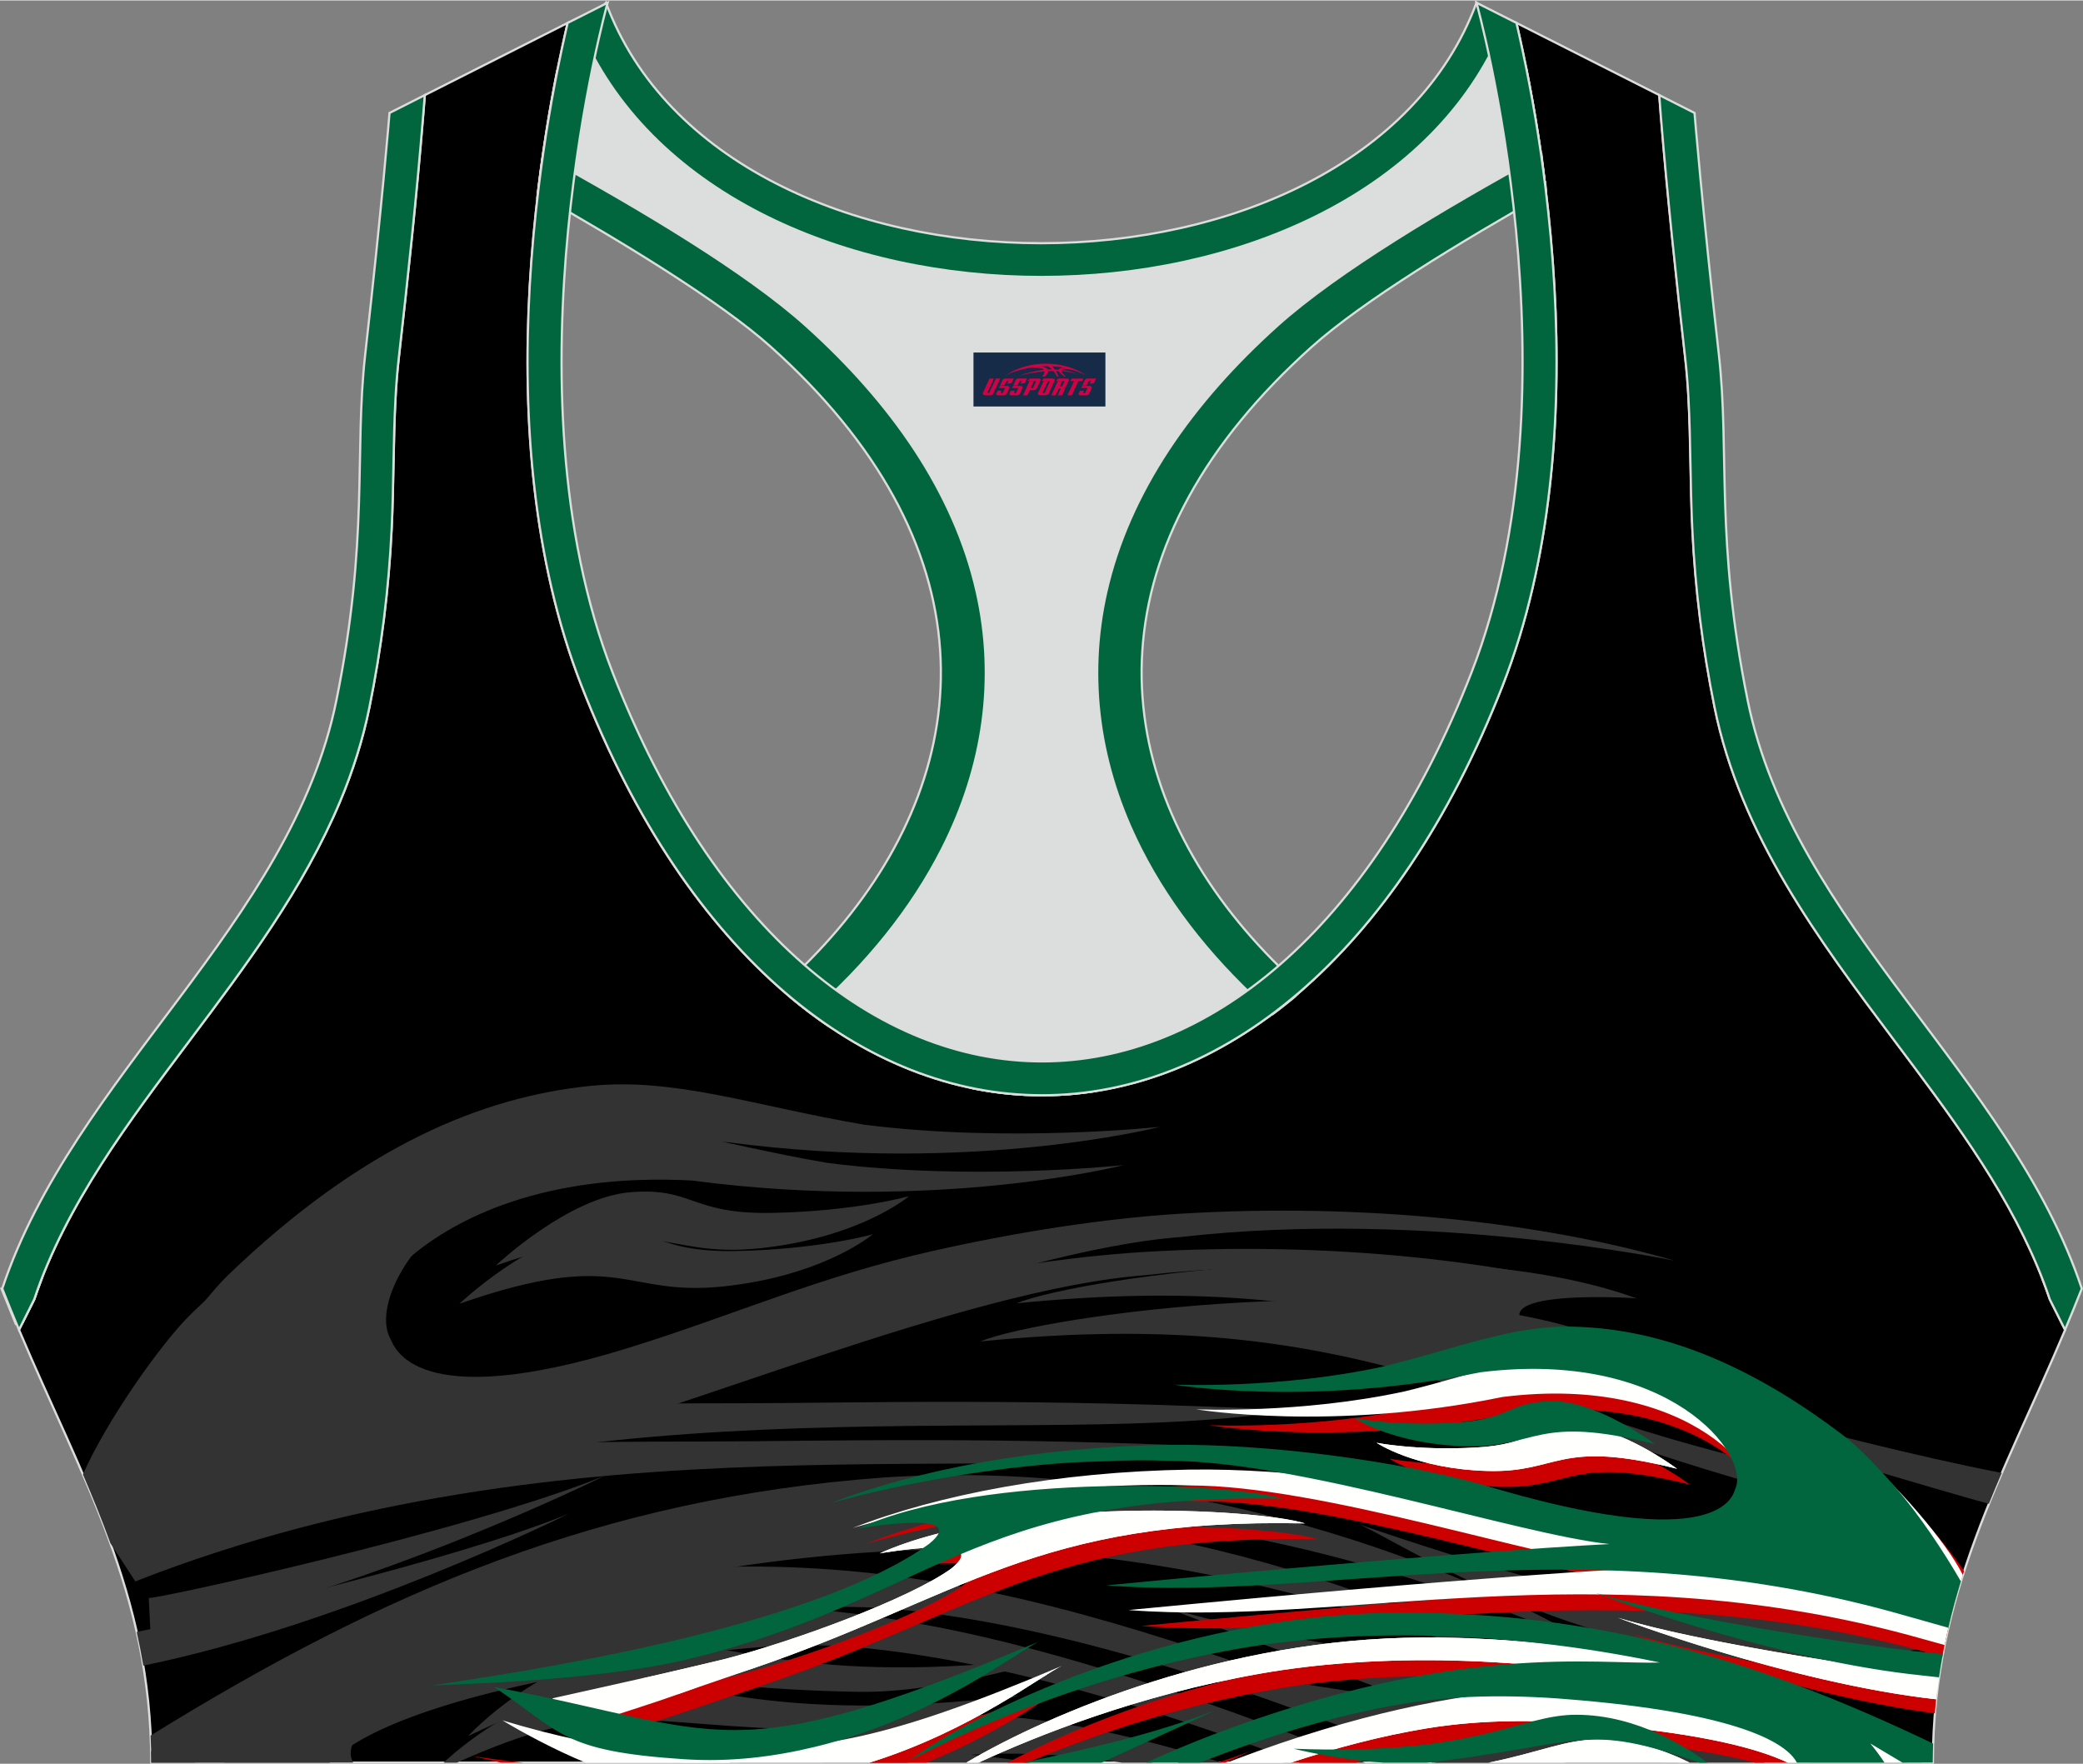
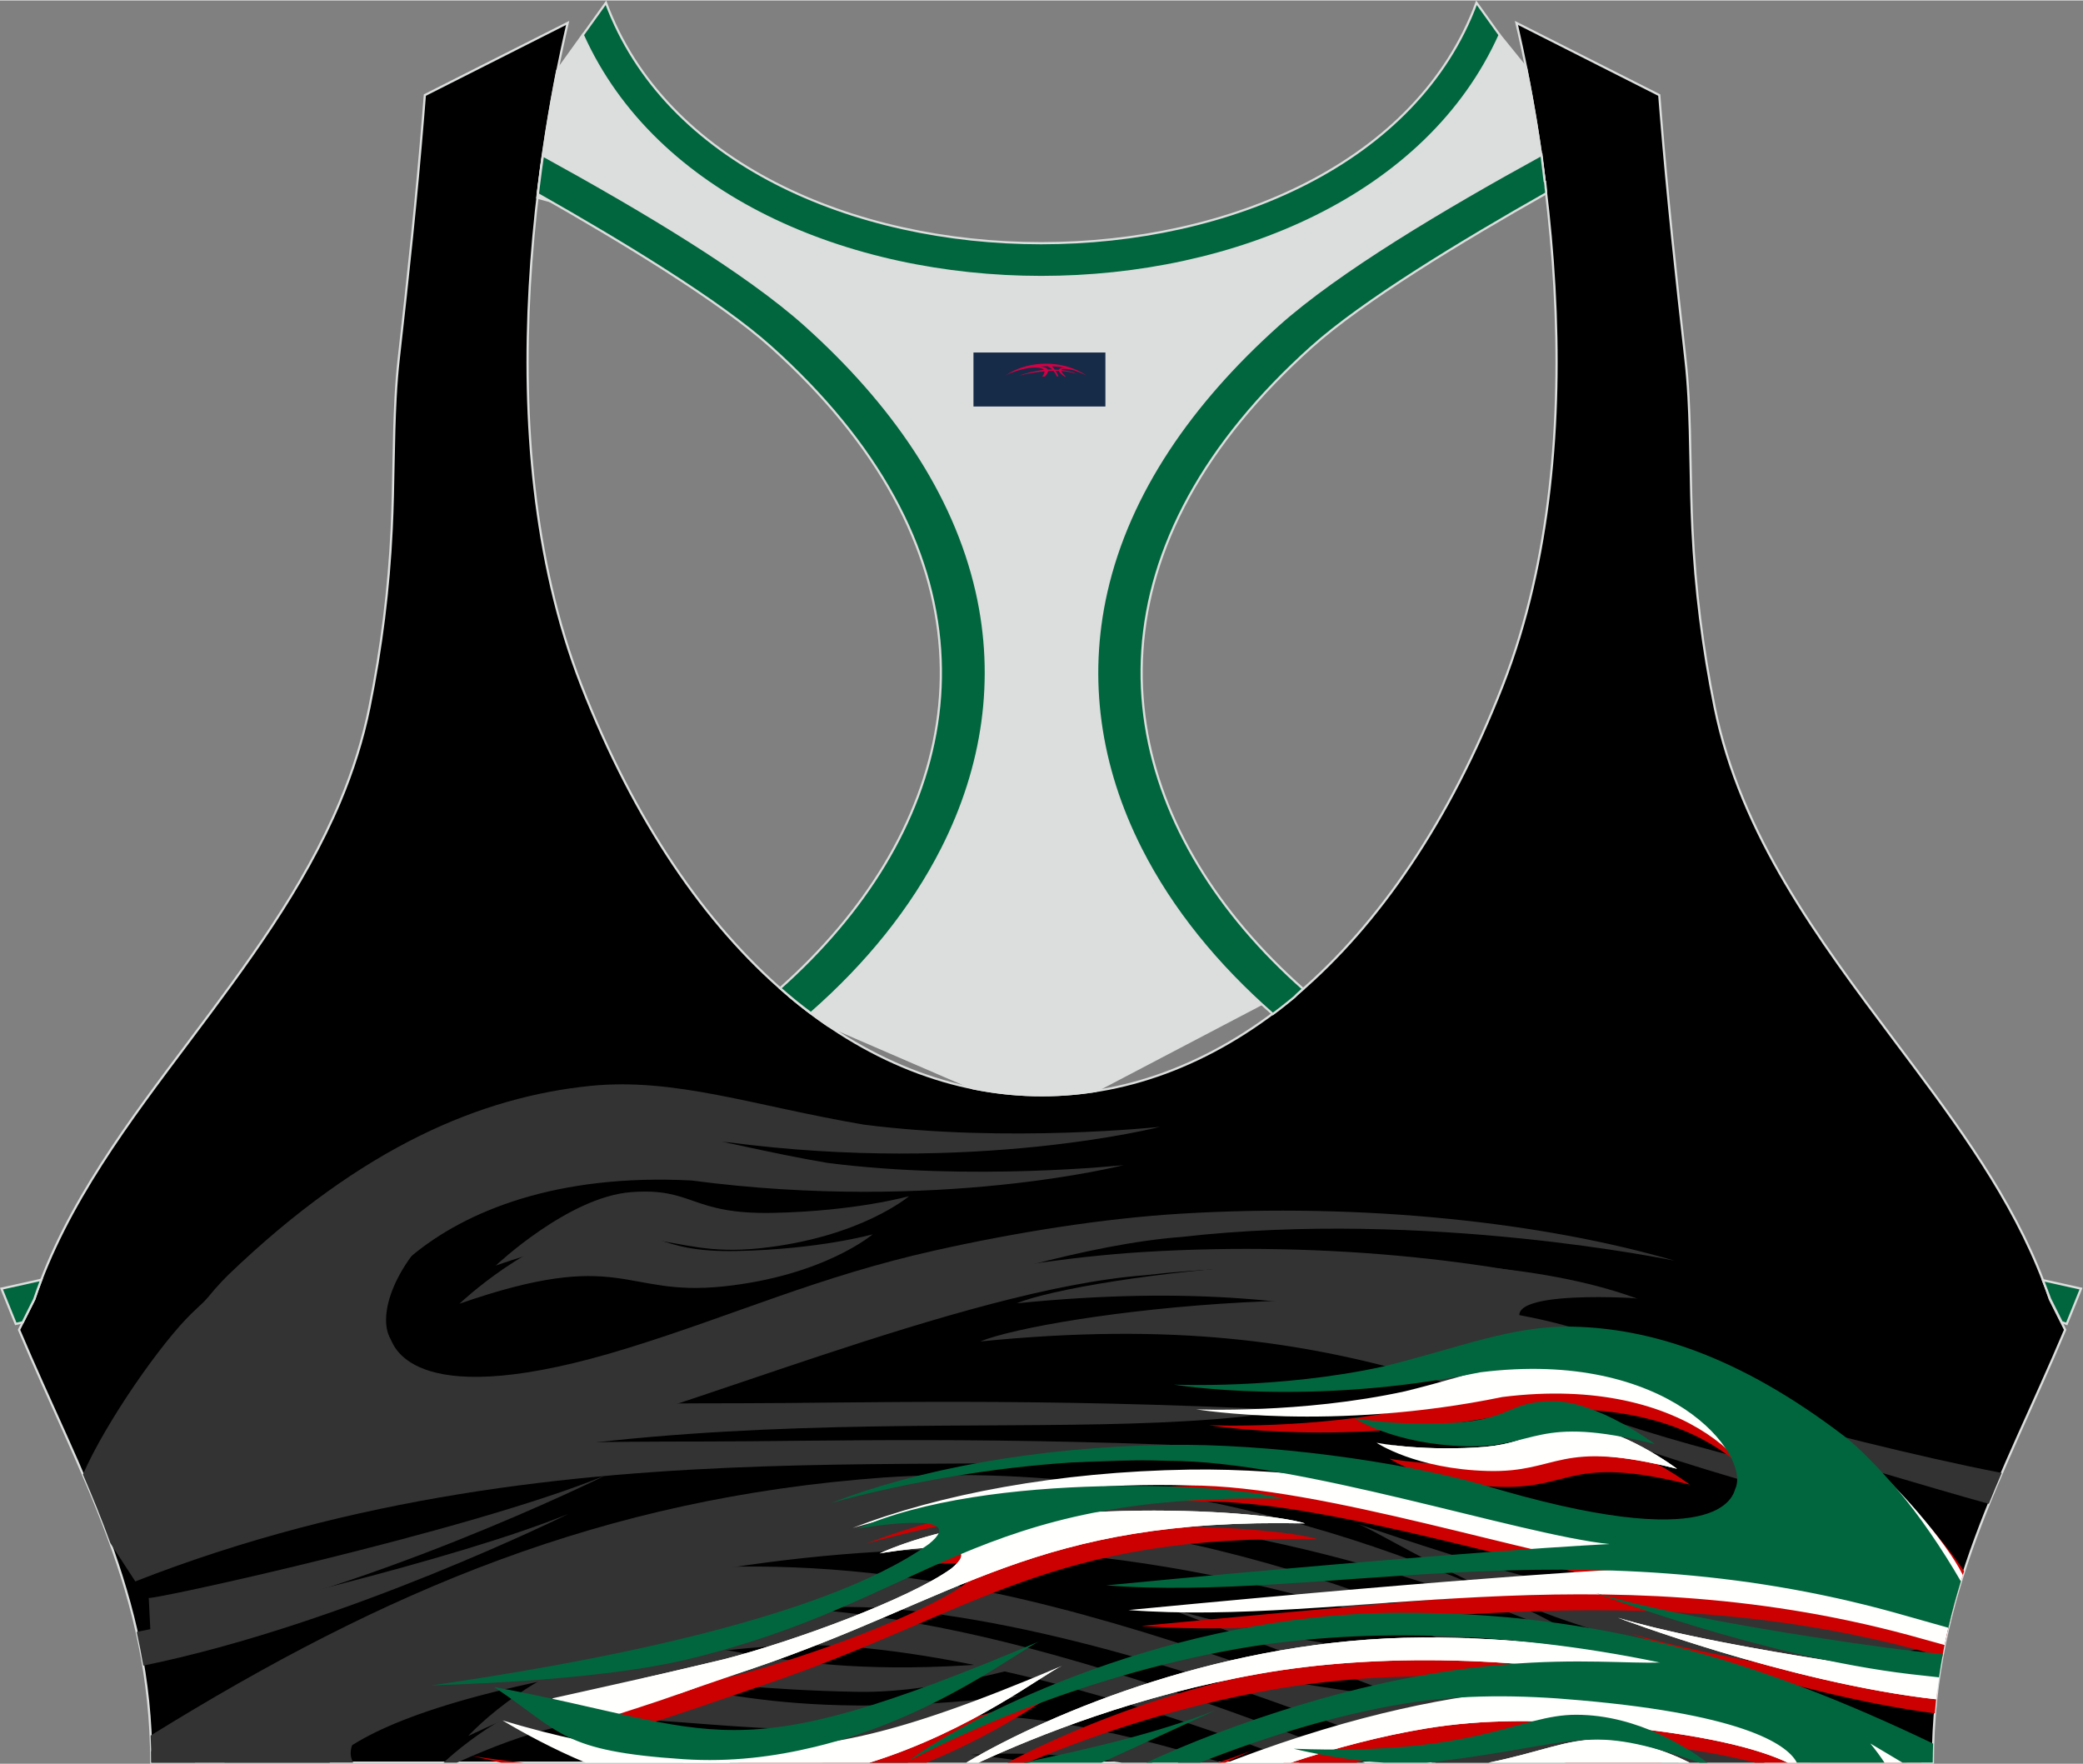
<svg xmlns="http://www.w3.org/2000/svg" version="1.1" id="图层_1" x="0px" y="0px" width="378.8px" height="320.8px" viewBox="0 0 378.95 320.77" enable-background="new 0 0 378.95 320.77" xml:space="preserve">
  <rect x="0" y="0" width="378.95" height="320.77" fill="#808080" stroke="none" />
  <g>
    <path fill-rule="evenodd" clip-rule="evenodd" stroke="#DCDDDD" stroke-width="0.4" stroke-miterlimit="22.926" d="M275.88,4.09   l25.98,13.13l0.3,3.74c1.19,14.71,2.78,29.47,4.44,44.13c0.27,2.35,0.45,4.72,0.58,7.08c0.43,7.96,0.33,15.95,0.71,23.93   c0.52,11,1.86,21.69,4.05,32.49c4.72,23.22,18.82,42.1,32.73,60.65c9.62,12.83,19.79,26.21,26.01,41.09   c0.82,1.96,1.57,3.94,2.24,5.95l2.78,5.55c-11.28,26.72-24.06,47.88-24.06,78.74H189.83h-0.52H27.52   c0-30.86-12.78-52.02-24.06-78.74l2.78-5.55c5.76-17.31,17.41-32.6,28.24-47.04c10.28-13.7,20.75-27.66,27.41-43.56   c2.31-5.52,4.13-11.22,5.32-17.09c2.19-10.79,3.53-21.49,4.05-32.49c0.38-7.97,0.28-15.97,0.71-23.93   c0.13-2.37,0.31-4.73,0.58-7.08c1.66-14.66,3.25-29.42,4.44-44.13l0.3-3.74l25.98-13.13c-0.37,1.57-0.71,3.15-1.05,4.71   c-1.78,8.29-3.18,16.69-4.21,25.1c-2.93,23.86-3.13,49.43,2.32,72.94c1.4,6.05,3.2,12.02,5.46,17.81   c38.8,99.35,128.77,99.35,167.57,0c2.26-5.79,4.06-11.76,5.46-17.81c5.45-23.5,5.26-49.08,2.32-72.94   c-1.03-8.41-2.43-16.81-4.21-25.1C276.59,7.24,276.25,5.67,275.88,4.09z" />
    <g>
      <path fill-rule="evenodd" clip-rule="evenodd" fill="#333333" d="M90.2,230.14c0,0,13.18-12.47,24.59-13.35s10.76,4.08,25.86,3.77    s24.73-3.04,24.73-3.04s-8.8,7.54-27.17,9.48C119.84,228.92,119.9,219.79,90.2,230.14z" />
      <path fill-rule="evenodd" clip-rule="evenodd" fill="#333333" d="M85.18,315.72c0,0,13.78-15.18,33.33-16.69    c14.62-1.19,26.26,7.95,73.32,2.41c0,0-19.94,6.52-35.72,6.25C119.81,307.08,117.01,300.63,85.18,315.72z" />
      <path fill-rule="evenodd" clip-rule="evenodd" fill="#333333" d="M27.4,315.64c42.61-26.37,82.15-43.19,133.35-46.94    c59.35-4.03,112.88,20.12,129.88,31.1c-9.85-4.14-44.22-19.47-87.63-23.92c-29.8-3.05-67.84,0.33-107.15,12.16    c13.36-0.49,40.67-7.86,85.76,1.82c26.52,5.69,58.71,17.26,89.99,30.7h-11.07c-31.24-12.93-67.34-25.1-97.75-27.92    c-15.21-1.41-30.44,1.2-45.31,3.79c-51.56,8.76-53.87,20.09-53.66,22.7c0.05,0.51,0.2,0.98,0.44,1.42h-23.4    c1.03-2.18,2.35-4.5,3.9-6.98l-9.28,6.98h-7.95C27.52,318.9,27.48,317.25,27.4,315.64L27.4,315.64z M132.68,320.57h32.34    c1.91-0.37,3.85-0.68,5.83-0.94c10.77-1.18,21.56-0.87,33.24,0.94h18.18c-21.26-6.61-39.29-9.66-53.68-8.54    C151.42,313.35,142.74,317.15,132.68,320.57z" />
      <path fill-rule="evenodd" clip-rule="evenodd" fill="#333333" d="M27.38,296.97l-0.32-6.39c-1.03,0.81,58.04-12.03,82.97-22.21    C110.03,268.38,65.47,290.45,27.38,296.97z" />
      <path fill-rule="evenodd" clip-rule="evenodd" fill="#333333" d="M210.84,291.9c43.72,13.47,94.28,10.17,136.09,28.67h-17.44    c-11.02-2.47-20.92-3.8-23.4-1.4c-0.44,0.43-0.67,0.89-0.73,1.4h-20.59C262.57,311.11,234.85,301.01,210.84,291.9z" />
      <path fill-rule="evenodd" clip-rule="evenodd" fill="#333333" d="M353.7,293.33l-0.94-10.85c-29.6,7.38-52.64,3.63-99.32-12.36    c5.17,1.75,29.11,18.24,60.79,23.52C326.51,295.7,339.55,296.25,353.7,293.33z" />
      <path fill-rule="evenodd" clip-rule="evenodd" fill="#333333" d="M184.94,237.01c12.1-4.9,77.66-13.74,112.71-0.92    c0,0-30.8-2.03-18.24,6.61c7.42,4.52,22.13,9.6,36.6,13.56c12.72,3.48,32.94,8.68,48.16,11.61c-0.81,1.87-1.59,3.74-2.35,5.62    c-9.34-2.56-36.67-10.74-41.67-12.24C272.93,247.14,248.17,230.69,184.94,237.01z" />
      <path fill-rule="evenodd" clip-rule="evenodd" fill="#333333" d="M31.24,280.65l-10.7-16.43c3.02-9.27,14.93-26.56,20.99-32.38    c24.54-23.58,46.32-32.38,65.78-34.37c15.48-1.58,29.76,3.61,49.79,7.03c26.24,3.38,53.94,0.41,53.94,0.41s-33.91,8.71-78.59,2.8    c-49.05-2.55-66.33,27.2-61.41,35.78c0.73,1.43,4.34,13.72,43.29,1.63c19.57-6.07,34.59-12.98,55.66-17.7    c14.88-3.34,30.76-5.85,44.61-6.7c33.74-2.06,66.43,1.64,90.04,8.54c0,0-45.02-9.41-89.71-4.32    c-33.2,2.51-87.48,26.32-110.03,30.54c0,0,9.05-0.28,30.02-0.29c20.73-0.01,53-1.08,99.88,1.27    C188.54,264.18,111.04,249.42,31.24,280.65z" />
      <path fill-rule="evenodd" clip-rule="evenodd" fill="#333333" d="M24.62,287.6l-4.54-6.96c-1.52-4.21-3.21-8.35-4.99-12.5    c4.19-9.61,14.37-24.11,19.82-29.34c24.54-23.58,46.32-32.38,65.78-34.37c15.48-1.58,29.76,3.61,49.79,7.03    c26.24,3.38,53.94,0.41,53.94,0.41s-33.91,8.71-78.59,2.8c-49.05-2.55-66.33,27.2-61.41,35.78c0.73,1.43,4.34,13.72,43.29,1.63    c19.57-6.07,34.59-12.98,55.66-17.7c14.88-3.34,30.76-5.85,44.61-6.7c33.74-2.06,66.43,1.64,90.04,8.54c0,0-45.02-9.41-89.71-4.32    c-33.2,2.51-87.48,26.32-110.03,30.54c0,0,9.05-0.28,30.02-0.29c20.73-0.01,53-1.08,99.88,1.27    C181.92,271.12,104.41,256.36,24.62,287.6L24.62,287.6z M354.79,294.57l-8.66-5.14c-29.6,7.38-52.64,3.63-99.32-12.36    c5.17,1.75,29.11,18.24,60.79,23.52c11.55,1.93,23.79,2.53,36.99,0.16c0.46-0.08,5.09-0.95,9.19-1.73    C354.1,297.53,354.43,296.04,354.79,294.57L354.79,294.57z M321.09,320.57h-59.88c-18.45-7.34-38.79-14.81-56.99-21.72    C241.43,310.3,283.59,309.62,321.09,320.57L321.09,320.57z M248.29,320.57c-25.83-10.4-51.49-19.07-73.3-23.75    c-45.09-9.68-72.4-2.31-85.76-1.82c39.31-11.84,77.35-15.22,107.15-12.16c43.41,4.45,77.78,19.78,87.63,23.92    c-17-10.97-70.53-35.13-129.88-31.1c-48.5,3.55-86.53,18.83-126.63,42.85c0.01,0.69,0.02,1.37,0.02,2.07h10.57l0.04-0.03    l-0.02,0.03h21.85c4.78-4.76,17.51-11.51,50.89-17.18c14.87-2.59,30.1-5.2,45.31-3.79c24.86,2.3,53.53,10.86,80.24,20.97h11.89    V320.57z M187.55,320.57h-38.02c3.64-0.68,7.72-1.23,12.44-1.6C169.52,318.39,178.06,318.95,187.55,320.57L187.55,320.57z     M83.11,320.57h-2.42c4.58-4.22,16.19-13.44,31.2-14.6c14.62-1.19,26.26,7.95,73.32,2.41c0,0-19.94,6.52-35.72,6.25    C115,314.05,110.75,308.21,83.11,320.57L83.11,320.57z M26.07,302.92c36.8-7.51,77.33-27.6,77.33-27.6    c-20.59,8.41-64.45,18.63-78.53,21.48C25.32,298.81,25.72,300.84,26.07,302.92L26.07,302.92z M178.32,243.95    c70.54-7.04,93.19,14.24,152.57,29l6.17-3.6c-17.64-2.65-51.61-11.98-64.27-19.7c-12.56-8.64,18.24-6.61,18.24-6.61    C255.98,230.22,190.42,239.05,178.32,243.95L178.32,243.95z M83.58,237.09c29.7-10.35,29.64-1.22,48.01-3.15    c18.37-1.94,27.17-9.48,27.17-9.48s-9.64,2.73-24.73,3.04c-15.1,0.31-14.45-4.65-25.86-3.77    C96.76,224.61,83.58,237.09,83.58,237.09z" />
      <path fill-rule="evenodd" clip-rule="evenodd" fill="#CC0000" d="M357.31,285.73c-4.14-6.18-11.45-14.16-15.35-17.14    c-19.34-14.78-35.48-19.63-49.39-19.95c-11.07-0.26-20.73,3.87-34.58,7.26c-18.96,4.14-38.04,3.28-38.04,3.28    s24.69,4.15,55.74-2.24c34.42-4.32,49.17,15.04,46.42,21.15c-0.45,1.18-2.4,12.52-46.34-0.8c-14.97-4.17-38.7-7.43-56.99-7.14    c-24.01,0.37-45.72,4.54-61.3,10.62c0,0,29.43-8.84,61.43-7.73c23.66-0.04,64.01,13.47,80.3,15.15c0,0-25.28,1.13-91.55,7.51    c38.63,3.02,84.61-10.82,141.79,4.51c0.43,0.11,1.96,0.62,3.87,1.26C354.31,296.01,355.67,290.81,357.31,285.73L357.31,285.73z     M352.42,307.4c-0.17,1.39-0.32,2.79-0.43,4.21l-0.2-0.03c-26.16-3.48-55.09-14.49-55.09-14.49    C311.25,301.53,340.86,305.96,352.42,307.4L352.42,307.4z M349.62,320.57H319.3c-5.83-1.53-14-2.95-25.46-3.95    c-10.73-0.98-21.53-1.12-32.15,0.64c-4.93,0.82-9.92,1.94-14.93,3.31h-13.33c40.98-14.29,64.05-10.39,74.95-10.81    c-28.77-5.99-55.94-6.15-76.73-2.5c-18.21,3.2-33.78,8.7-44.73,13.31h-3.61c16.79-8.84,45.93-19.74,77.7-19.87    C293.92,300.56,320.94,307.73,349.62,320.57L349.62,320.57z M302.37,320.57c-2.83-0.8-5.93-1.33-9.19-1.33    c-2.85-0.01-5.47,0.54-8.47,1.33H302.37L302.37,320.57z M222.9,320.57c1.56-0.71,3.1-1.42,4.61-2.12    c-1.95,0.75-3.93,1.46-5.94,2.12H222.9L222.9,320.57z M168.57,320.57c14.44-5.88,24.3-13.59,27-14.72    c-17.95,7.59-39.66,12.73-61.46,14.72H168.57L168.57,320.57z M95.23,320.57h-4.06l-5.28-1.22    C88.94,319.84,92.06,320.25,95.23,320.57L95.23,320.57z M239.77,279.94c-49.09-1.05-62.55,13.54-100.78,26.49    c-0.74,0.25-6.73,2.31-10.42,3.57c-0.6,0.2-3.08,1.04-5.79,1.95c-3.78,1.27-18.6,5.92-18.77,5.98l2.11-7.28    c0.21-0.05,14.07-2.74,15.32-3.03c4.04-0.94,11.84-2.77,12.62-2.96c12.76-3.28,33.65-10.97,41.33-16.47c8.14-6.55-13-2.79-13-2.79    C186.04,274.81,231.09,277.22,239.77,279.94L239.77,279.94z M307.44,270c-21.86-5.49-21.3,0.75-34.44,0.4s-20.22-5.13-20.22-5.13    s7.27,1.46,17.95,0.87c10.69-0.58,10.07-3.94,18.2-3.94C297.07,262.19,307.44,270,307.44,270z" />
-       <path fill-rule="evenodd" clip-rule="evenodd" fill="#FFFFFD" d="M305.09,267.11c0,0-10.37-7.8-18.51-7.8    c-8.13,0-7.52,3.36-18.2,3.94c-10.69,0.58-17.95-0.87-17.95-0.87s7.08,4.78,20.22,5.13C283.79,267.86,283.23,261.62,305.09,267.11    z" />
+       <path fill-rule="evenodd" clip-rule="evenodd" fill="#FFFFFD" d="M305.09,267.11c0,0-10.37-7.8-18.51-7.8    c-8.13,0-7.52,3.36-18.2,3.94c-10.69,0.58-17.95-0.87-17.95-0.87C283.79,267.86,283.23,261.62,305.09,267.11    z" />
      <path fill-rule="evenodd" clip-rule="evenodd" fill="#FFFFFD" d="M307.39,320.57c-4.39-2.19-10.17-4.22-16.57-4.22    c-5.9-0.02-10.79,2.37-20.02,4.22H307.39z" />
      <path fill-rule="evenodd" clip-rule="evenodd" fill="#FFFFFD" d="M351.63,319.67c-30.33-14.09-58.41-22-92.95-21.86    c-35.35,0.14-67.44,13.63-82.89,22.76h2.23c10.76-4.95,29.06-12.29,51.29-16.2c20.79-3.65,47.96-3.49,76.73,2.5    c-11.46,0.44-35.27-3.59-80.29,13.45c-0.21,0.08-0.43,0.17-0.65,0.25h9.74c8.17-2.69,16.43-4.86,24.5-6.2    c10.62-1.76,21.42-1.62,32.15-0.64c18.51,1.62,28.44,4.32,33.76,6.84h26.37C351.62,320.27,351.63,319.97,351.63,319.67z" />
      <path fill-rule="evenodd" clip-rule="evenodd" fill="#FFFFFD" d="M352.77,304.84c-8.72-0.95-42.55-5.79-58.42-10.63    c0,0,31.04,11.82,57.89,14.84C352.39,307.62,352.57,306.22,352.77,304.84z" />
      <path fill-rule="evenodd" clip-rule="evenodd" fill="#FFFFFD" d="M225.16,315.55c-5.05,1.95-10.27,3.58-15.61,5.01h4.7    C217.96,318.86,221.62,317.19,225.16,315.55z" />
      <path fill-rule="evenodd" clip-rule="evenodd" fill="#FFFFFD" d="M124.27,320.57l-0.14-3.95c21.54,3.47,37.49-0.3,69.08-13.66    c-3.18,1.33-16.25,11.75-35.03,17.61L124.27,320.57L124.27,320.57z" />
      <path fill-rule="evenodd" clip-rule="evenodd" fill="#FFFFFD" d="M237.42,277.05c-8.68-2.72-53.74-5.13-77.39,5.46    c0,0,21.14-3.76,13,2.79c-7.67,5.49-28.56,13.19-41.33,16.47c-1.01,0.26-14.06,3.31-14.96,3.51l6.65,2.8    c1.07-0.35,12.21-4.18,13.25-4.53C174.86,290.59,188.33,276,237.42,277.05z" />
      <path fill-rule="evenodd" clip-rule="evenodd" fill="#FFFFFD" d="M357.09,286.44c-3.05-6.2-12.76-17.13-17.48-20.74    c-19.34-14.78-35.48-19.63-49.39-19.95c-11.07-0.26-20.73,3.87-34.58,7.26c-18.96,4.14-38.04,3.28-38.04,3.28    s24.69,4.15,55.74-2.24c34.42-4.32,49.17,15.04,46.42,21.15c-0.45,1.18-2.4,12.52-46.34-0.8c-14.97-4.18-38.7-7.43-56.99-7.14    c-24.01,0.37-45.72,4.54-61.3,10.62c0,0,29.43-8.84,61.43-7.73c23.66-0.04,64.01,13.47,80.3,15.15c0,0-25.28,1.13-91.55,7.51    c38.65,3.02,84.66-10.84,141.89,4.54c0.64,0.17,3.62,1,6.58,1.82C354.65,294.79,355.78,290.57,357.09,286.44L357.09,286.44z     M352.77,304.82c-0.2,1.38-0.38,2.79-0.54,4.21c-0.8-0.08-1.36-0.14-1.59-0.17c-26.46-3.29-56.3-14.65-56.3-14.65    c14.49,4.41,43.94,8.83,55.6,10.29C350.49,304.57,351.49,304.68,352.77,304.82L352.77,304.82z M351.63,319.67    c0,0.3-0.01,0.6-0.01,0.9h-26.37c-5.32-2.52-15.25-5.22-33.76-6.84c-10.73-0.98-21.53-1.12-32.15,0.64    c-8.07,1.34-16.33,3.51-24.5,6.2h-11.62c0.48-0.19,0.96-0.37,1.43-0.55c45.02-17.04,69.92-12.71,81.38-13.15    c-28.77-5.99-55.94-6.15-76.73-2.5c-22.24,3.91-40.53,11.25-51.29,16.2h-2.23c15.45-9.13,47.54-22.62,82.89-22.76    C293.22,297.67,321.3,305.58,351.63,319.67L351.63,319.67z M307.39,320.57c-4.39-2.19-10.17-4.22-16.57-4.22    c-5.9-0.02-10.79,2.37-20.02,4.22H307.39L307.39,320.57z M214.24,320.57c3.72-1.7,7.38-3.38,10.92-5.01    c-5.05,1.95-10.27,3.58-15.61,5.01H214.24L214.24,320.57z M158.18,320.57c18.79-5.85,31.85-16.28,35.03-17.61    c-36.28,16.71-63.19,21.56-101.8,9.92c3.59,2.18,9.5,5.37,15.13,7.69H158.18L158.18,320.57z M237.42,277.05    c-49.09-1.05-62.55,13.54-100.78,26.49c-0.76,0.26-7.1,2.21-10.69,3.66c-0.59,0.24-3.37,1.21-5.91,2.08    c-2.21,0.76-17.59,5.72-17.81,5.76l-1.72-6.17c0.3-0.07,18.16-4.04,20.24-4.53c4.21-0.98,10.27-2.4,10.95-2.58    c12.76-3.28,33.65-10.97,41.33-16.47c8.14-6.55-13-2.79-13-2.79C183.68,271.92,228.73,274.33,237.42,277.05L237.42,277.05z     M305.09,267.11c-21.86-5.49-21.3,0.75-34.44,0.4s-20.22-5.13-20.22-5.13s7.27,1.46,17.95,0.87c10.69-0.58,10.07-3.94,18.2-3.94    C294.71,259.3,305.09,267.11,305.09,267.11z" />
      <path fill-rule="evenodd" clip-rule="evenodd" fill="#01663E" d="M356.73,287.59c-3.34-5.79-7.57-12.02-11.5-16.63    c-3.49-4.09-7.24-7.89-9.67-9.75c-19.34-14.78-35.48-19.63-49.39-19.95c-11.07-0.26-20.73,3.87-34.58,7.26    c-18.96,4.14-38.04,3.28-38.04,3.28s24.69,4.15,55.74-2.24c34.42-4.32,49.17,15.04,46.42,21.15c-0.45,1.18-2.4,12.52-46.34-0.8    c-14.97-4.17-38.7-7.43-56.99-7.14c-24.01,0.37-45.72,4.54-61.3,10.62c0,0,29.43-8.84,61.43-7.73    c23.66-0.04,64.01,13.47,80.3,15.15c0,0-25.28,1.13-91.55,7.51c38.99,3.05,85.45-11.08,143.37,4.94c0.48,0.13,5.65,1.59,9.82,2.77    C355.11,293.16,355.88,290.35,356.73,287.59L356.73,287.59z M353.45,300.81c-0.26,1.4-0.5,2.81-0.7,4.24    c-2.73-0.3-4.83-0.53-5.21-0.58c-26.69-3.14-57.23-14.76-57.23-14.76c15.38,4.68,47.6,9.37,57.53,10.53    C348.55,300.32,350.82,300.55,353.45,300.81L353.45,300.81z M351.68,317.1c-0.04,1.14-0.06,2.29-0.06,3.46h-5.52l-5.84-3.48    c0.97,1.19,1.83,2.35,2.57,3.48h-15.94c-1.48-2.86-8.39-8.62-39.45-11.34c-10.73-0.98-21.53-1.12-32.15,0.64    c-12.2,2.02-24.83,5.94-36.94,10.69h-9.79c4.35-1.97,8.39-3.66,12.04-5.05c45.02-17.04,69.92-12.71,81.38-13.15    c-28.77-5.99-55.94-6.15-76.73-2.5c-30.28,5.32-53.24,17.01-59.84,20.35c11.07-8.37,47.91-26.75,89.21-26.91    C290.73,293.17,319.76,301.81,351.68,317.1L351.68,317.1z M310.61,320.57c-3.15-2.39-12.53-8.71-23.83-8.71    c-10.43-0.04-17.71,7.47-51.42,6.18c0,0,7.84,1.99,16.38,2.53h7.82c0.53-0.04,1.05-0.09,1.56-0.16    c27.16-3.31,26.93-7.23,48.08,0.16H310.61L310.61,320.57z M200.4,320.57c7.04-3.24,14.09-6.45,20.71-9.51    c-11.03,4.26-22.92,7-34.95,9.51h3.14h0.52H200.4L200.4,320.57z M233.37,272.56c-56.42-1.21-64.6,18.73-108.31,29.22    c-17.49,4.2-46.32,4.64-46.7,4.76c25.57-3.68,70.91-11.62,90.63-25.74c8.14-6.55-13-2.79-13-2.79    C179.64,267.43,224.69,269.83,233.37,272.56L233.37,272.56z M89.88,306.81c12.34,8.23,12.17,11.65,34.44,13.13    c8.66,0.57,16.55-0.46,23.93-2.24c21.92-5.27,37.42-17.77,40.93-19.23C131.82,322.71,131.62,314.57,89.88,306.81L89.88,306.81z     M301.04,262.61c-21.86-5.49-21.3,0.75-34.44,0.4c-13.14-0.35-20.22-5.13-20.22-5.13s7.27,1.46,17.95,0.87    c10.69-0.58,10.07-3.94,18.2-3.94C290.67,254.81,301.04,262.61,301.04,262.61z" />
    </g>
    <path fill-rule="evenodd" clip-rule="evenodd" fill="#DCDDDD" stroke="#DCDDDD" stroke-width="0.4" stroke-miterlimit="22.926" d="   M272.82,6.29l4.81,5.93c1.38,6.84,2.5,13.75,3.37,20.66c-23.16,11.23-48.23,28.16-60.89,46.31C187.73,125.59,209.87,155,234.42,180   l-35.08,18.39c-7.43,1.17-14.92,1.01-22.33-0.49l-26.37-11.4c-2.34-1.59-4.64-3.34-6.91-5.24c24.08-18.14,42.84-49.69,20.18-96.74   c-7.93-16.46-34.11-33.18-50.68-43.36c-3.5-2.15-9.7-3.69-15.48-5.29c0.08-0.66,0.15-1.31,0.23-1.97c0.87-7.08,2-14.15,3.39-21.16   l4.64-6.46C132.4,64.97,246.46,64.97,272.82,6.29z" />
    <path fill-rule="evenodd" clip-rule="evenodd" fill="#01663E" stroke="#DCDDDD" stroke-width="0.4" stroke-miterlimit="22.926" d="   M2.87,240.76l-2.6-6.42c2.5-0.56,4.91-1.1,7.24-1.61c-0.45,1.18-0.88,2.36-1.28,3.55l-2.1,4.19L2.87,240.76L2.87,240.76z    M141.93,179.69c30.74-27.32,41.6-66.24,11.11-103.39c-3.65-4.45-7.9-8.88-12.77-13.25c-9.24-8.3-27.12-19.14-42.42-27.81   c0.05-0.45,0.11-0.89,0.16-1.34c0.23-1.9,0.49-3.8,0.76-5.69c17.71,9.72,36.87,21.12,47.76,30.89   c15.63,14.03,27.05,30.34,31.16,48.5c3.58,15.81,1.29,31.74-6.29,46.7c-5.55,10.95-13.75,21.06-23.88,29.93   C145.62,182.82,143.76,181.31,141.93,179.69z" />
    <path fill-rule="evenodd" clip-rule="evenodd" fill="#01663E" stroke="#DCDDDD" stroke-width="0.4" stroke-miterlimit="22.926" d="   M375.99,240.76l2.6-6.42c-2.39-0.54-4.7-1.05-6.93-1.54l0.01,0.03l0.01,0.03l0.02,0.05v0.01l0.02,0.04l0.02,0.05v0.01l0.02,0.05   l0.01,0.03l0.01,0.02l0.04,0.11l0.02,0.05l0,0l0.02,0.05l0.02,0.04v0.01l0.02,0.05l0.01,0.03l0.01,0.03l0.02,0.05v0.01l0.02,0.04   l0.02,0.05l0,0l0.02,0.05l0.01,0.03l0.01,0.02l0.03,0.07l0.01,0.04l0.02,0.05l0,0l0.02,0.05l0.02,0.04V234l0.02,0.05l0.01,0.03   l0.01,0.03l0.02,0.05v0.01l0.02,0.04l0.02,0.05l0,0l0.02,0.05l0.01,0.04l0.01,0.02l0.02,0.05l0.01,0.02l0.01,0.03l0.02,0.05l0,0   l0.02,0.05l0.02,0.04v0.01l0.02,0.05l0.01,0.03l0.01,0.03l0.02,0.05v0.01l0.01,0.04l0.02,0.05l0,0l0.02,0.05l0.01,0.04l0.01,0.02   l0.02,0.05l0.01,0.02l0.01,0.03l0.02,0.05v0.01l0.02,0.05l0.02,0.05v0.01l0.02,0.05l0.01,0.03l0.01,0.02l0.02,0.05l0.01,0.01   l0.01,0.04l0.02,0.05l0,0l0.02,0.05l0.01,0.04l0.01,0.02l0.02,0.05l0.01,0.02l0.01,0.03l0.02,0.05v0.01l0.02,0.05l0.02,0.05v0.01   l0.02,0.05l0.01,0.03l0.01,0.02l0.02,0.06l0.01,0.02l0.01,0.04l0.02,0.06l2.14,4.27L375.99,240.76L375.99,240.76z M237.07,179.82   c-30.84-27.32-41.79-66.31-11.25-103.51c3.65-4.45,7.9-8.88,12.77-13.25c9.3-8.35,27.32-19.27,42.69-27.96v-0.02v-0.02v-0.02v-0.01   v-0.01V35v-0.02v-0.02v-0.02v-0.02V34.9v-0.02v-0.02v-0.02l-0.01-0.06v-0.02v-0.02v-0.02l-0.08-0.67v-0.02v-0.02v-0.04v-0.02v-0.02   v-0.02v-0.02v-0.02l-0.01-0.09l-0.01-0.09l-0.02-0.18v-0.03l-0.01-0.06l-0.01-0.09l-0.01-0.09l-0.01-0.09l-0.01-0.06v-0.03   l-0.01-0.09l-0.08-0.07L281,32.81l-0.01-0.09l0,0l-0.01-0.09l-0.01-0.09l-0.01-0.09l-0.01-0.09v-0.03l-0.02-0.07l-0.01-0.09   l-0.01-0.09l-0.01-0.09l-0.01-0.06v-0.04l-0.01-0.09l-0.01-0.09l-0.01-0.09l-0.01-0.09v-0.01l-0.01-0.09l-0.01-0.09l-0.01-0.09   l-0.01-0.09v-0.02l-0.01-0.07l-0.01-0.09l-0.01-0.09l-0.01-0.09l-0.01-0.05l-0.01-0.04l-0.01-0.09l-0.01-0.09l-0.01-0.09   l-0.01-0.08v-0.01l-0.01-0.09l-0.01-0.09l-0.01-0.09l-0.01-0.09v-0.02l-0.01-0.07l-0.01-0.09l-0.01-0.09l-0.01-0.09l-0.01-0.05   l-0.01-0.04l-0.01-0.09l-0.01-0.09l-0.01-0.09l-0.01-0.08v-0.01l-0.01-0.09L280.55,29l-0.01-0.09l-0.01-0.09V28.8l-0.01-0.07   l-0.01-0.09l-0.01-0.09l-0.01-0.09l-0.01-0.05l-0.01-0.04l-0.01-0.09l-0.01-0.09l-0.01-0.09c-17.79,9.75-37.07,21.21-48.02,31.04   c-15.63,14.03-27.05,30.34-31.16,48.5c-3.58,15.81-1.29,31.74,6.29,46.7c5.57,11,13.82,21.14,24.01,30.05   c0.44-0.33,0.88-0.66,1.32-1c0.5-0.39,0.99-0.78,1.49-1.18c0.39-0.31,0.77-0.63,1.16-0.95   C235.99,180.76,236.53,180.29,237.07,179.82z" />
    <path fill-rule="evenodd" clip-rule="evenodd" fill="#01663E" stroke="#DCDDDD" stroke-width="0.4" stroke-miterlimit="22.926" d="   M268.61,0.42l4.21,5.87c-26.37,58.69-140.42,58.69-166.79,0l4.21-5.87C131.84,58.75,247.02,58.74,268.61,0.42z" />
-     <path fill-rule="evenodd" clip-rule="evenodd" fill="#01663E" stroke="#DCDDDD" stroke-width="0.4" stroke-miterlimit="22.926" d="   M267.64,122.42c20.46-52.38,0.97-122,0.97-122l7.27,3.67c0.37,1.57,0.71,3.15,1.05,4.71c1.78,8.29,3.18,16.69,4.21,25.1   c2.93,23.86,3.13,49.43-2.32,72.94c-1.4,6.05-3.2,12.02-5.46,17.81c-38.8,99.35-128.77,99.35-167.57,0   c-2.26-5.79-4.06-11.76-5.46-17.81c-5.45-23.5-5.26-49.08-2.32-72.94c1.03-8.41,2.43-16.81,4.21-25.1   c0.34-1.56,0.68-3.14,1.05-4.71l7.27-3.67c0,0-19.48,69.62,0.97,122C148.26,216.53,230.88,216.53,267.64,122.42L267.64,122.42z    M301.86,17.22l6.42,3.25c0,0,1.34,16.7,4.42,43.93c2.01,17.83-0.7,33.62,5.25,62.96c8.26,40.69,47.89,68.25,60.78,106.98   c-1,2.55-2.02,5.04-3.05,7.49l-2.78-5.55c-0.67-2.01-1.42-4-2.24-5.95c-6.22-14.88-16.38-28.26-26.01-41.09   c-13.91-18.55-28.02-37.43-32.73-60.65c-2.19-10.79-3.53-21.49-4.05-32.49c-0.38-7.97-0.28-15.97-0.71-23.93   c-0.13-2.37-0.31-4.73-0.58-7.08c-1.66-14.66-3.25-29.42-4.44-44.13L301.86,17.22L301.86,17.22z M3.46,241.83   c-1.03-2.45-2.05-4.94-3.05-7.49c12.89-38.73,52.52-66.29,60.78-106.98c5.96-29.34,3.24-45.13,5.25-62.96   c3.08-27.23,4.42-43.93,4.42-43.93l6.42-3.25l-0.3,3.74c-1.19,14.71-2.78,29.47-4.44,44.13c-0.27,2.35-0.45,4.72-0.58,7.08   c-0.43,7.96-0.33,15.95-0.71,23.93c-0.52,11-1.86,21.69-4.05,32.49c-1.19,5.87-3.01,11.57-5.32,17.09   c-6.66,15.9-17.13,29.86-27.41,43.56c-10.83,14.44-22.48,29.73-28.24,47.04L3.46,241.83z" />
  </g>
  <g id="tag_logo">
    <rect y="64.05" fill="#162B48" width="24" height="9.818" x="177.1" />
    <g>
      <path fill="#D30044" d="M193.06,67.24l0.005-0.011c0.131-0.311,1.085-0.262,2.351,0.071c0.715,0.24,1.44,0.54,2.193,0.9    c-0.218-0.147-0.447-0.289-0.682-0.42l0.011,0.005l-0.011-0.005c-1.478-0.845-3.218-1.418-5.1-1.62    c-1.282-0.115-1.658-0.082-2.411-0.055c-2.449,0.142-4.68,0.905-6.458,2.095c1.26-0.638,2.722-1.075,4.195-1.336    c1.467-0.18,2.476-0.033,2.771,0.344c-1.691,0.175-3.469,0.633-4.555,1.075c1.156-0.338,2.967-0.665,4.647-0.813    c0.016,0.251-0.115,0.567-0.415,0.96h0.475c0.376-0.382,0.584-0.725,0.595-1.004c0.333-0.022,0.66-0.033,0.971-0.033    C191.89,67.68,192.1,68.03,192.3,68.42h0.262c-0.125-0.344-0.295-0.687-0.518-1.036c0.207,0,0.393,0.005,0.567,0.011    c0.104,0.267,0.496,0.66,1.058,1.025h0.245c-0.442-0.365-0.753-0.753-0.835-1.004c1.047,0.065,1.696,0.224,2.885,0.513    C194.88,67.5,194.14,67.33,193.06,67.24z M190.62,67.15c-0.164-0.295-0.655-0.485-1.402-0.551    c0.464-0.033,0.922-0.055,1.364-0.055c0.311,0.147,0.589,0.344,0.84,0.589C191.16,67.13,190.89,67.14,190.62,67.15z M192.6,67.2c-0.224-0.016-0.458-0.027-0.715-0.044c-0.147-0.202-0.311-0.398-0.502-0.6c0.082,0,0.164,0.005,0.24,0.011    c0.72,0.033,1.429,0.125,2.138,0.273C193.09,66.8,192.71,66.96,192.6,67.2z" />
-       <path fill="#D30044" d="M180.02,68.78L178.85,71.33C178.67,71.7,178.94,71.84,179.42,71.84l0.873,0.005    c0.115,0,0.251-0.049,0.327-0.175l1.342-2.891H181.18L179.96,71.41H179.79c-0.147,0-0.185-0.033-0.147-0.125l1.156-2.504H180.02L180.02,68.78z M181.88,70.13h1.271c0.36,0,0.584,0.125,0.442,0.425L183.12,71.59C183.02,71.81,182.75,71.84,182.52,71.84H181.6c-0.267,0-0.442-0.136-0.349-0.333l0.235-0.513h0.742L182.05,71.37C182.03,71.42,182.07,71.43,182.13,71.43h0.18    c0.082,0,0.125-0.016,0.147-0.071l0.376-0.813c0.011-0.022,0.011-0.044-0.055-0.044H181.71L181.88,70.13L181.88,70.13z M182.7,70.06h-0.78l0.475-1.025c0.098-0.218,0.338-0.256,0.578-0.256H184.42L184.03,69.62L183.25,69.74l0.262-0.562H183.22c-0.082,0-0.12,0.016-0.147,0.071L182.7,70.06L182.7,70.06z M184.29,70.13L184.12,70.5h1.069c0.06,0,0.06,0.016,0.049,0.044    L184.86,71.36C184.84,71.41,184.8,71.43,184.72,71.43H184.54c-0.055,0-0.104-0.011-0.082-0.06l0.175-0.376H183.89L183.66,71.51C183.56,71.7,183.74,71.84,184.01,71.84h0.916c0.24,0,0.502-0.033,0.605-0.251l0.475-1.031c0.142-0.3-0.082-0.425-0.442-0.425H184.29L184.29,70.13z M185.1,70.06l0.371-0.818c0.022-0.055,0.06-0.071,0.147-0.071h0.295L185.65,69.73l0.791-0.115l0.387-0.845H185.38c-0.24,0-0.48,0.038-0.578,0.256L184.33,70.06L185.1,70.06L185.1,70.06z M187.5,70.52h0.278c0.087,0,0.153-0.022,0.202-0.115    l0.496-1.075c0.033-0.076-0.011-0.12-0.125-0.12H186.95l0.431-0.431h1.522c0.355,0,0.485,0.153,0.393,0.355l-0.676,1.445    c-0.06,0.125-0.175,0.333-0.644,0.327l-0.649-0.005L186.89,71.84H186.11l1.178-2.558h0.785L187.5,70.52L187.5,70.52z     M190.09,71.33c-0.022,0.049-0.06,0.076-0.142,0.076h-0.191c-0.082,0-0.109-0.027-0.082-0.076l0.944-2.051h-0.785l-0.987,2.138    c-0.125,0.273,0.115,0.415,0.453,0.415h0.72c0.327,0,0.649-0.071,0.769-0.322l1.085-2.384c0.093-0.202-0.06-0.355-0.415-0.355    h-1.533l-0.431,0.431h1.38c0.115,0,0.164,0.033,0.131,0.104L190.09,71.33L190.09,71.33z M192.81,70.2h0.278    c0.087,0,0.158-0.022,0.202-0.115l0.344-0.753c0.033-0.076-0.011-0.12-0.125-0.12h-1.402l0.425-0.431h1.527    c0.355,0,0.485,0.153,0.393,0.355l-0.529,1.124c-0.044,0.093-0.147,0.18-0.393,0.18c0.224,0.011,0.256,0.158,0.175,0.327    l-0.496,1.075h-0.785l0.54-1.167c0.022-0.055-0.005-0.087-0.104-0.087h-0.235L192.04,71.84h-0.785l1.178-2.558h0.785L192.81,70.2L192.81,70.2z M195.38,69.29L194.2,71.84h0.785l1.184-2.558H195.38L195.38,69.29z M196.89,69.22l0.202-0.431h-2.1l-0.295,0.431    H196.89L196.89,69.22z M196.87,70.13h1.271c0.36,0,0.584,0.125,0.442,0.425l-0.475,1.031c-0.104,0.218-0.371,0.251-0.605,0.251    h-0.916c-0.267,0-0.442-0.136-0.349-0.333l0.235-0.513h0.742L197.04,71.37c-0.022,0.049,0.022,0.06,0.082,0.06h0.18    c0.082,0,0.125-0.016,0.147-0.071l0.376-0.813c0.011-0.022,0.011-0.044-0.049-0.044h-1.069L196.87,70.13L196.87,70.13z     M197.68,70.06H196.9l0.475-1.025c0.098-0.218,0.338-0.256,0.578-0.256h1.451l-0.387,0.845l-0.791,0.115l0.262-0.562h-0.295    c-0.082,0-0.12,0.016-0.147,0.071L197.68,70.06z" />
    </g>
  </g>
</svg>